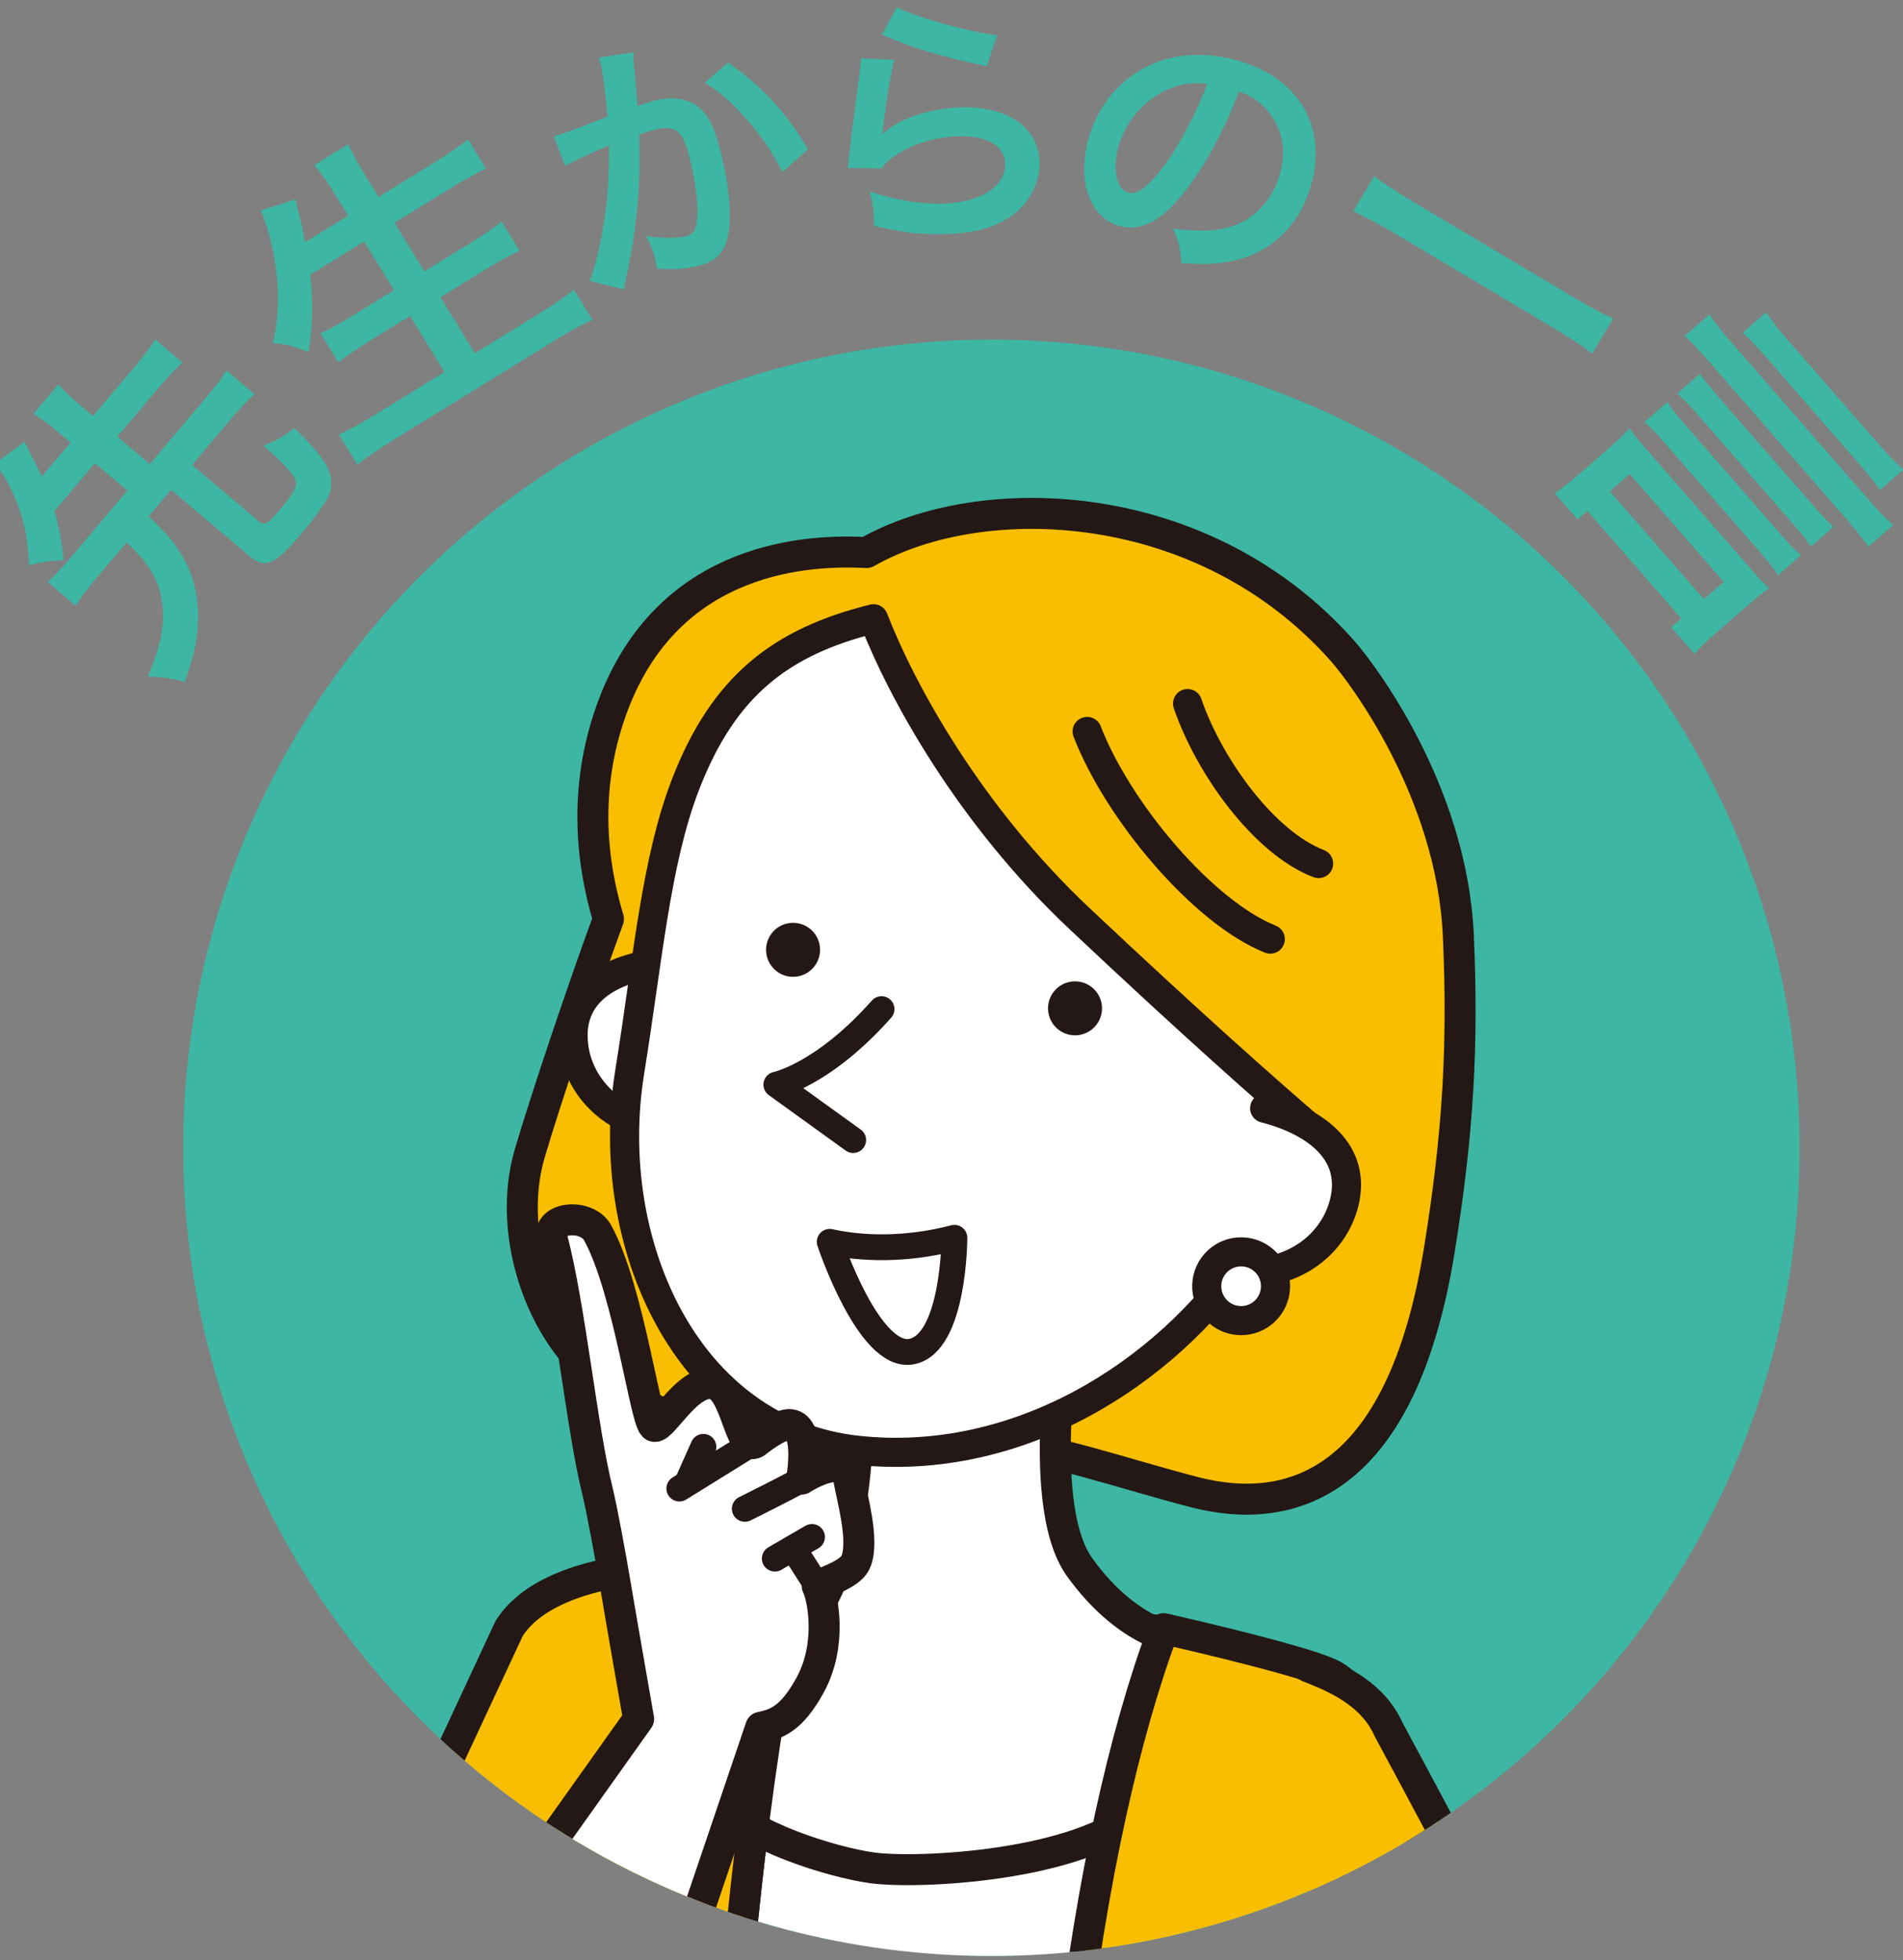
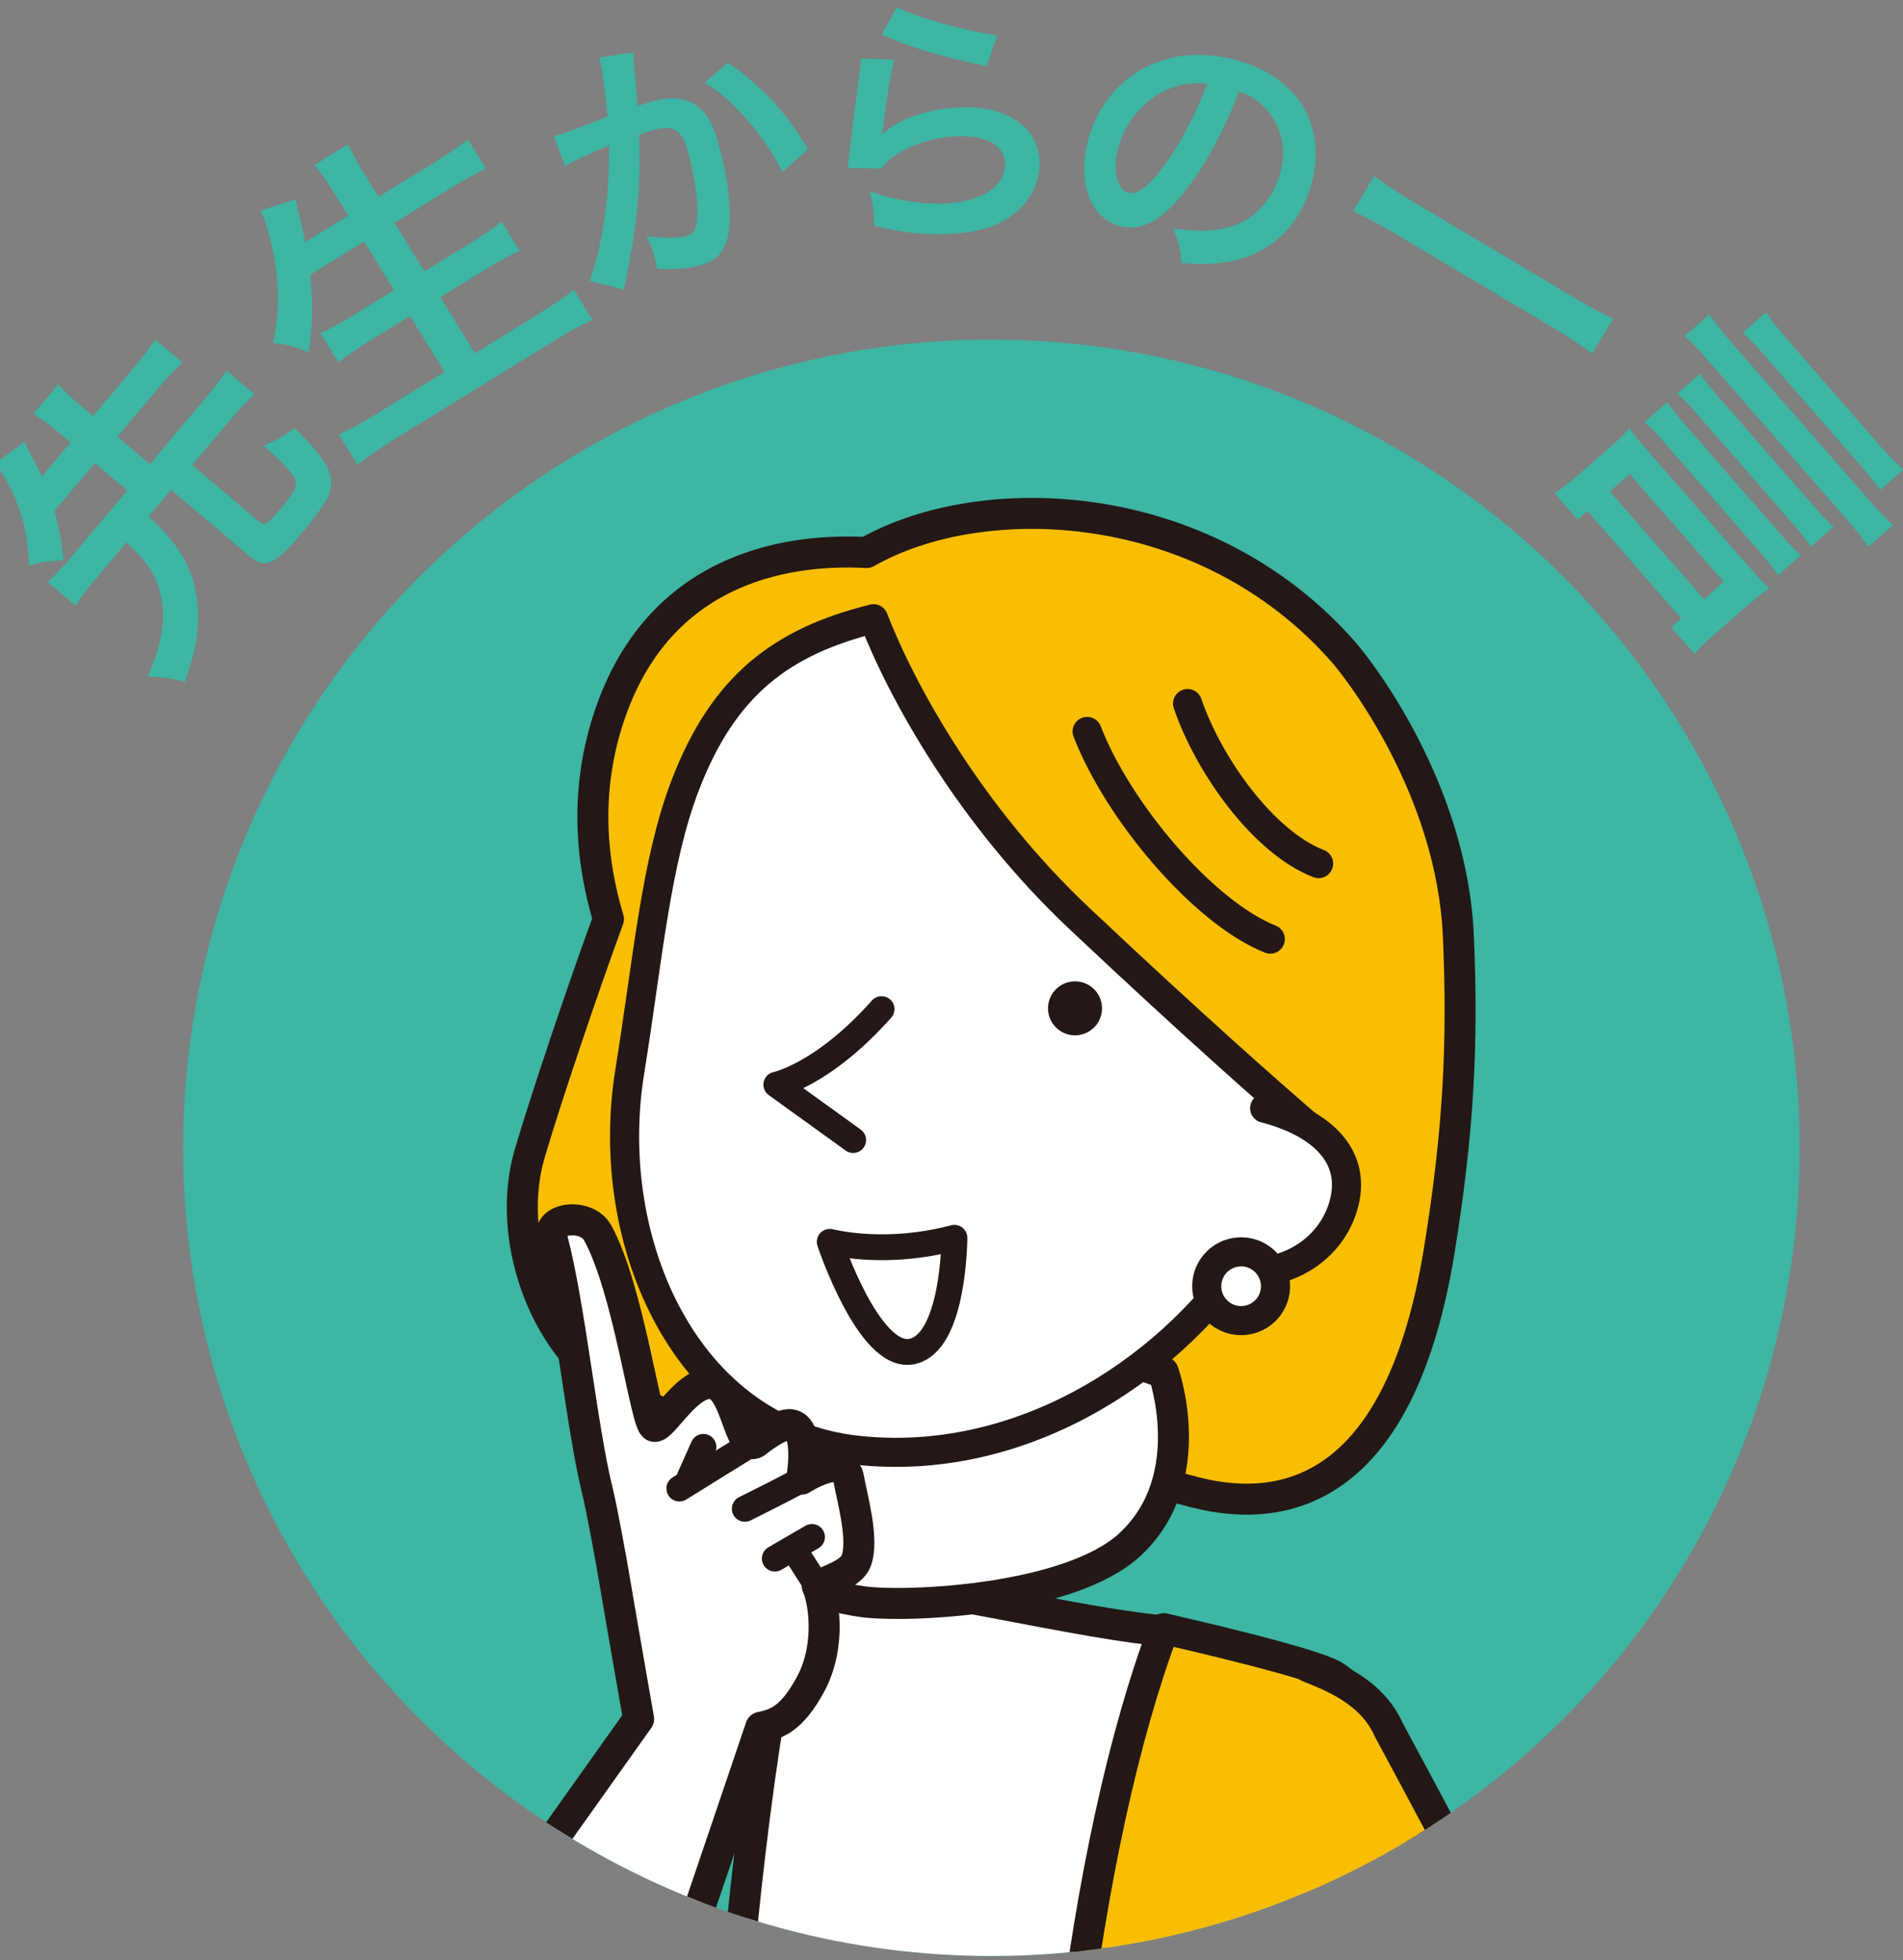
<svg xmlns="http://www.w3.org/2000/svg" id="_レイヤー_1" viewBox="0 0 300 309">
  <rect x="0" y="0" width="300" height="309" fill="#808080" stroke="none" />
  <defs>
    <style>.cls-1,.cls-2{fill:none;}.cls-2,.cls-3,.cls-4,.cls-5,.cls-6,.cls-7,.cls-8{stroke:#231815;stroke-linecap:round;stroke-linejoin:round;}.cls-2,.cls-7{stroke-width:4.587px;}.cls-9{fill:#231815;}.cls-3,.cls-4{stroke-width:4.885px;}.cls-3,.cls-5,.cls-6,.cls-7,.cls-8{fill:#fff;}.cls-4{fill:#f9be00;}.cls-10{fill:#3db6a3;}.cls-11{clip-path:url(#clippath);}.cls-5{stroke-width:4.889px;}.cls-6{stroke-width:4.071px;}.cls-8{stroke-width:4.094px;}</style>
    <clipPath id="clippath">
      <circle class="cls-1" cx="156.295" cy="180.952" r="127.415" />
    </clipPath>
  </defs>
  <g class="cls-11">
    <circle class="cls-10" cx="156.295" cy="180.952" r="127.415" />
    <path class="cls-4" d="M83.502,181.872c2.528-8.594,8.406-26.066,12.416-36.984-2.661-8.824-3.97-20.34.363-32.672,8.249-23.481,29.125-25.723,40.323-25.103,18.255-10.427,53.298-9.16,75.132,15.611,2.661,3.019,17.151,21.774,18.168,44.825.758,17.17,0,31.017-3.009,49.577-6.032,37.209-23.644,41.95-38.517,38.136-10.449-2.679-23.774-7.312-31.653-7.627-11.623-.465-15.282,1.452-28.524.473-10.71-.792-21.437-3.131-31.35-9.244-11.324-6.984-17.161-24.026-13.348-36.992Z" />
    <path class="cls-3" d="M165.986,461.044c-.807-10.562-.338-30.877-.764-46.316-1.829-66.307,6.705-123.85,19.321-157.537-13.022-.836-41.693-8.122-58.434-9.238-11.517,39.064-14.62,139.182-14.62,139.182,0,0-3.182,40.706-6.013,71.005,15.259,4.603,37.727,7.657,60.511,2.904Z" />
-     <path class="cls-3" d="M168.622,205.125s-6.024,31.412,1.587,41.969c7.266,10.078,14.764,11.173,14.764,11.173,0,0,6.021,16.766-5.271,27.216-9.442,8.738-34.92,9.968-42.144,8.995-6.459-.869-19.884-5.126-23.369-9.963-7.686-10.669-.522-25.873-.522-25.873,0,0,12.149,5.918,18.045-11.264,5.713-16.65,3.132-42.038,3.132-42.038" />
-     <path class="cls-4" d="M111.488,387.135s3.103-100.118,14.62-139.182c-5.232-.349-9.093-.613-10.594-.73-16.026-1.252-30.37,1.792-35.244,9.495,0,0-40.864,87.764-41.879,89.754-12.586,24.688-4.357,45.02.968,46.472,26.18,7.14,44.466-23.029,44.466-23.029,4.041,17.32,3.18,21.378,3.755,33.005.688,13.927-15.28,82.844-16.475,85.233-.768,1.536,14.039,4.357,35.338,4.841,7.256-29.641,5.045-105.859,5.045-105.859Z" />
+     <path class="cls-3" d="M168.622,205.125c7.266,10.078,14.764,11.173,14.764,11.173,0,0,6.021,16.766-5.271,27.216-9.442,8.738-34.92,9.968-42.144,8.995-6.459-.869-19.884-5.126-23.369-9.963-7.686-10.669-.522-25.873-.522-25.873,0,0,12.149,5.918,18.045-11.264,5.713-16.65,3.132-42.038,3.132-42.038" />
    <path class="cls-4" d="M210.242,264.178c-3.429-1.986-21.181-6.126-26.775-7.417-12.616,33.687-20.074,91.66-18.245,157.968.948,34.371,2.129,68.912,4.153,81.655,25.172,1.936,56.154-2.42,56.154-2.42,0,0-15.996-73.245-16.459-75.033-2.167-16.388,10.088-65.627,19.027-101.383,2.761-11.044-8.362-47.873-17.855-53.369Z" />
    <path class="cls-4" d="M206.273,360.032l20.123,27.783s-4.223,3.257-10.038,7.562c2.209,10.408,8.579,21.47,16.249,28.394,14.87-8.15,34.326-19.977,40.362-25.873,6.104-5.962-1.506-23.236-11.618-43.675-17.887-36.154-42.445-81.562-42.445-81.562-2.736-6.219-9.536-8.609-12.633-9.876" />
-     <path class="cls-7" d="M105.393,151.689c-8.574.607-15.595,4.361-15.02,12.471.574,8.111,7.991,14.194,16.565,13.586" />
    <path class="cls-7" d="M99.276,168.963c2.865-17.753,4.097-33.072,8.764-45.215,6.055-15.754,15.202-22.603,29.667-26.202,4.453,11.508,15.175,30.98,32.438,47.243,18.089,17.041,30.277,27.748,35.928,32.61-2.753,8.049-6.192,15.365-9.653,20.491-12.844,19.019-36.308,33.489-61.31,30.741-26.853-2.951-40.192-32.664-35.834-59.668Z" />
    <path class="cls-2" d="M171.381,115.316c4.903,12.659,18.325,28.535,28.875,32.74" />
    <path class="cls-2" d="M187.216,110.917c3.386,9.908,12.047,21.918,20.656,25.23" />
    <path class="cls-6" d="M138.971,159.091c-9.251,10.417-16.584,11.907-16.584,11.907l12.113,8.735" />
    <path class="cls-7" d="M199.364,174.713c8.324,2.145,14.552,7.103,12.523,14.977-2.029,7.874-10.421,12.518-18.745,10.374" />
    <path class="cls-9" d="M173.691,158.401c.313,2.33-1.322,4.472-3.651,4.785-2.33.313-4.472-1.322-4.786-3.651-.313-2.33,1.322-4.472,3.651-4.785,2.33-.313,4.472,1.322,4.786,3.651Z" />
-     <path class="cls-9" d="M129.243,149.174c.313,2.33-1.322,4.472-3.651,4.786-2.33.313-4.472-1.322-4.786-3.651-.313-2.33,1.322-4.472,3.651-4.786,2.33-.313,4.472,1.322,4.785,3.651Z" />
    <path class="cls-5" d="M87.022,195.199c-.892-3.366,5.469-3.981,7.191-.847,4.974,9.053,7.598,30.308,8.96,30.523,1.362.215,5.516-7.795,9.486-6.638,3.428.999,3.894,10.599,6.422,9.229,0,0,3.745-3.079,5.53-2.868,3.253.383,1.767,8.583,1.767,8.583,0,0,6.697-4.37,7.415-.07.479,2.869,2.45,9.53,1.185,12.963-.755,2.049-4.44,3.078-6.142,3.974.903,1.806,2.348,9.213-1.084,15.535-3.017,5.558-5.456,6.218-7.818,6.727l-20.549,60.61s-.044.006-.13.015c-1.176.121-10.17.787-20.685-5.824-11.284-7.094-6.777-15.491-6.777-15.491l28.881-40.617s-2.841-16.226-3.631-20.955c-.79-4.729-2.22-12.421-2.86-14.994-2.475-9.956-4.322-29.135-7.161-39.853" />
    <line class="cls-8" x1="107.103" y1="234.665" x2="117.407" y2="228.274" />
    <line class="cls-8" x1="108.483" y1="233.499" x2="110.883" y2="228.111" />
    <path class="cls-8" d="M117.423,237.863s9.496-4.716,8.955-4.684" />
    <line class="cls-8" x1="125.043" y1="244.085" x2="128.837" y2="250.046" />
    <line class="cls-8" x1="122.153" y1="245.71" x2="127.997" y2="242.314" />
    <path class="cls-7" d="M201.078,202.922c-.079,2.993-2.569,5.356-5.563,5.277-2.993-.079-5.356-2.569-5.277-5.563.079-2.993,2.569-5.356,5.562-5.277,2.993.079,5.356,2.569,5.277,5.563Z" />
    <path class="cls-6" d="M130.803,195.776c4.961,1.113,11.989,1.375,19.656-.633,0,0-.028,16.645-6.758,17.937-6.73,1.291-12.898-17.304-12.898-17.304Z" />
  </g>
  <path class="cls-10" d="M8.581,80.564c.793,2.849,1.106,4.523,1.446,7.757-2.418.132-3.483.256-5.448.836-.219-4.285-.67-6.78-1.986-10.071-.847-2.254-2.065-4.374-3.381-5.999l4.64-3.441c.167.333.5.999,1.043,2.099,1.198,2.294,1.278,2.427,1.704,3.363l4.517-5.339-1.979-1.674c-1.494-1.263-2.453-1.947-3.849-2.871l3.917-4.63c1.037,1.198,1.901,1.993,3.47,3.32l1.979,1.674,6.633-7.841c1.485-1.755,2.389-2.976,3.187-4.222l4.294,3.632c-1.065.957-2.182,2.125-3.635,3.843l-6.633,7.841,5.115,4.327,8.781-10.38c1.579-1.867,2.515-3.125,3.313-4.371l4.406,3.727c-1.16,1.069-2.246,2.2-3.762,3.992l-6.064,7.169,10.567,8.939c.822.695,1.35.373,3.308-1.942,2.179-2.576,2.688-3.556,2.438-4.472-.336-1.117-1.902-2.826-5.044-5.548,2.444-1.072,3.073-1.436,4.867-2.801,3.705,3.647,5.15,5.574,5.613,7.374.348,1.255.161,2.763-.542,3.897-.787,1.384-2.159,3.234-4.054,5.474-4.106,4.854-5.683,5.506-8.11,3.453l-12.359-10.455-3.538,4.182c2.711,2.55,3.829,3.879,5.029,5.792,2.203,3.529,3.094,7.55,2.652,12.237-.212,2.447-.605,3.972-1.963,8.076-1.956-.565-3.395-.758-5.867-.864,2.165-4.831,2.819-8.633,2.158-12.395-.397-2.257-1.477-4.388-3.246-6.461-.572-.612-.764-.838-2.238-2.277l-4.769,5.638c-1.485,1.755-2.421,3.013-3.282,4.334l-4.406-3.727c1.097-.994,2.182-2.125,3.73-3.955l8.844-10.455-5.115-4.327-6.38,7.542Z" />
  <path class="cls-10" d="M48.907,43.314c.501,4.632.375,8.156-.271,12.232-2.058-.915-3.631-1.323-5.595-1.434,1.171-5.088.974-10.999-.459-16.492-.562-2.124-.893-3.126-1.471-4.436l5.464-1.76q.122.384.293,1.313c.055.368.08.41.431,1.63.177.753.444,2.024.801,3.815l6.785-4.184-1.95-3.164c-1.335-2.165-2.214-3.404-3.371-4.815l5.328-3.285c.68,1.476,1.444,2.901,2.804,5.107l1.976,3.205,8.658-5.338c2.123-1.309,3.861-2.496,5.465-3.715l2.823,4.579c-1.893.937-3.65,1.906-5.648,3.138l-8.783,5.416,4.722,7.659,7.201-4.44c2.081-1.283,3.695-2.393,4.966-3.406l2.823,4.579c-1.601.757-3.318,1.701-5.274,2.907l-7.201,4.44,5.441,8.825,9.99-6.16c2.373-1.463,4.07-2.624,5.606-3.859l2.926,4.745c-2.085.998-3.635,1.839-5.841,3.199l-25.475,15.707c-2.165,1.334-3.903,2.521-5.731,3.936l-2.926-4.745c1.918-.896,3.76-1.916,5.966-3.276l10.698-6.596-5.441-8.825-6.41,3.953c-1.957,1.206-3.57,2.316-4.883,3.355l-2.823-4.579c1.435-.655,2.86-1.418,5.149-2.83l6.452-3.978-4.723-7.659-8.492,5.236Z" />
  <path class="cls-10" d="M99.888,8.242c-.025.399-.028.88.01,1.35.059.551.073.766.124,1.45q.105.888.347,4.095c.075.939.097,1.021.116,1.583,1.16-.396,1.719-.588,2.493-.794,2.689-.715,4.88-.513,6.604.556,1.797,1.18,2.846,2.994,3.832,6.702,1.864,7.007,2.166,12.903.806,15.664-.783,1.648-1.875,2.462-4.035,3.036-1.874.498-3.631.617-6.588.487-.176-.826-.287-1.407-.395-1.814-.282-1.059-.58-1.852-1.328-3.354,2.46.393,4.945.386,6.371.007,1.182-.314,1.628-1.261,1.708-3.42.088-2.292-.49-6.108-1.411-9.571-.997-3.748-2.226-4.599-5.445-3.743-.815.217-1.415.42-2.331.75.1,5.295.058,6.615-.134,9.502-.343,4.453-.749,7.353-1.844,12.748q-.095.461-.286,1.385c-.057.277-.046.318-.142.779l-5.419-1.351c.789-1.955,1.638-5.321,2.2-8.786.69-4.458.806-6.321.886-12.581-2.013.797-5.699,2.519-6.946,3.243l-1.767-4.677c1.507-.401,6.307-2.201,8.461-3.122-.437-4.595-.771-7.167-1.129-8.511-.043-.163-.119-.448-.206-.774l5.448-.838ZM114.76,9.871c5.342,3.683,9.198,7.849,12.618,13.657l-4.016,3.598c-1.706-3.298-3.358-5.738-5.719-8.381-2.268-2.625-4.07-4.152-6.538-5.721l3.655-3.153Z" />
  <path class="cls-10" d="M140.981,9.416c-.595,2.329-1.248,6.262-1.729,10.402q-.075.592-.191,1.226l.086.083c2.407-2.401,7.608-4.13,12.709-4.213,7.167-.117,11.947,3.348,12.035,8.744.05,3.078-1.543,6.224-4.21,8.208-2.708,2.026-6.193,2.969-11.083,3.048-3.626.059-5.949-.198-10.775-1.301-.085-2.613-.183-3.455-.721-5.428,4.155,1.366,7.792,1.982,11.375,1.923,5.945-.097,10.036-2.652,9.978-6.235-.046-2.825-2.73-4.468-7.199-4.395-3.752.061-7.655,1.263-10.448,3.249-.75.56-.999.817-1.868,1.844l-5.315-.082c.114-.761.111-.93.296-2.535.295-2.62.893-7.31,1.571-12.297.152-1.015.186-1.521.213-2.449l5.275.209ZM141.395,1.143c2.935,1.555,11.027,3.827,15.802,4.424l-1.65,4.876c-7.236-1.527-11.686-2.846-16.528-5.002l2.376-4.298Z" />
  <path class="cls-10" d="M186.876,30.067c-3.652,4.692-6.873,6.449-10.226,5.61-4.662-1.167-6.828-6.75-5.179-13.334,1.126-4.499,3.776-8.311,7.478-10.774,4.377-2.902,9.694-3.657,15.501-2.203,9.814,2.458,14.699,10.025,12.396,19.226-1.771,7.075-6.865,11.796-13.756,12.765-2.167.326-3.865.336-6.85.11-.153-2.342-.418-3.364-1.297-5.409,3.885.451,6.502.411,8.701-.212,4.049-1.072,7.148-4.425,8.244-8.8.983-3.926.023-7.556-2.757-10.338-1.083-1.053-2.065-1.647-3.823-2.261-2.385,6.226-5.229,11.51-8.43,15.62ZM184.53,13.922c-4.05,1.594-7.23,5.273-8.326,9.649-.839,3.353-.074,6.37,1.726,6.82,1.35.338,3.17-1.031,5.523-4.18,2.475-3.291,5.207-8.474,6.855-12.972-2.188-.287-3.803-.083-5.777.683Z" />
  <path class="cls-10" d="M251.007,55.742c-1.807-1.361-3.689-2.596-6.21-4.098l-24.868-14.814c-2.353-1.401-4.612-2.577-6.602-3.535l3.303-5.545c1.681,1.286,3.521,2.496,6.252,4.123l24.868,14.814c2.814,1.677,4.797,2.744,6.56,3.51l-3.303,5.545Z" />
  <path class="cls-10" d="M248.703,81.907l-3.601-4.127c1.239-.886,2.519-1.873,3.588-2.806l5.159-4.501c1.4-1.222,2.068-1.869,3.045-2.981.661.981,1.235,1.713,2.392,3.04l16.943,19.42c1.286,1.474,1.901,2.105,2.687,2.782-.944.629-1.713,1.235-3.335,2.65l-5.196,4.533c-1.548,1.35-2.363,2.126-3.266,3.174l-3.665-4.201,1.584-1.383-14.789-16.951-1.548,1.35ZM253.788,77.47l14.821,16.988,3.132-2.733-14.821-16.988-3.132,2.733ZM280.305,90.68c-.785-1.197-1.552-2.151-3.063-3.883l-14.532-16.656c-1.543-1.769-2.416-2.695-3.464-3.598l3.611-3.151c.721,1.124,1.52,2.114,3.095,3.919l14.532,16.656c1.575,1.806,2.416,2.695,3.431,3.561l-3.611,3.151ZM285.464,86.179c-.753-1.16-1.616-2.224-3.063-3.883l-14.532-16.656c-1.479-1.695-2.448-2.732-3.464-3.598l3.574-3.119c.758,1.091,1.557,2.082,3.132,3.887l14.532,16.656c1.575,1.806,2.448,2.732,3.395,3.593l-3.574,3.119ZM294.545,86.173c-.983-1.349-1.97-2.63-3.352-4.214l-21.862-25.058c-1.575-1.806-2.512-2.805-3.753-3.93l3.906-3.408c.817,1.234,1.772,2.478,3.315,4.247l21.927,25.132c1.543,1.769,2.614,2.847,3.725,3.824l-3.906,3.408ZM296.366,77.251c-.946-1.381-1.873-2.519-3.352-4.214l-14.564-16.693c-1.511-1.732-2.48-2.769-3.721-3.893l3.685-3.215c.914,1.345,1.869,2.588,3.315,4.247l14.564,16.693c1.479,1.695,2.581,2.81,3.758,3.861l-3.685,3.215Z" />
</svg>